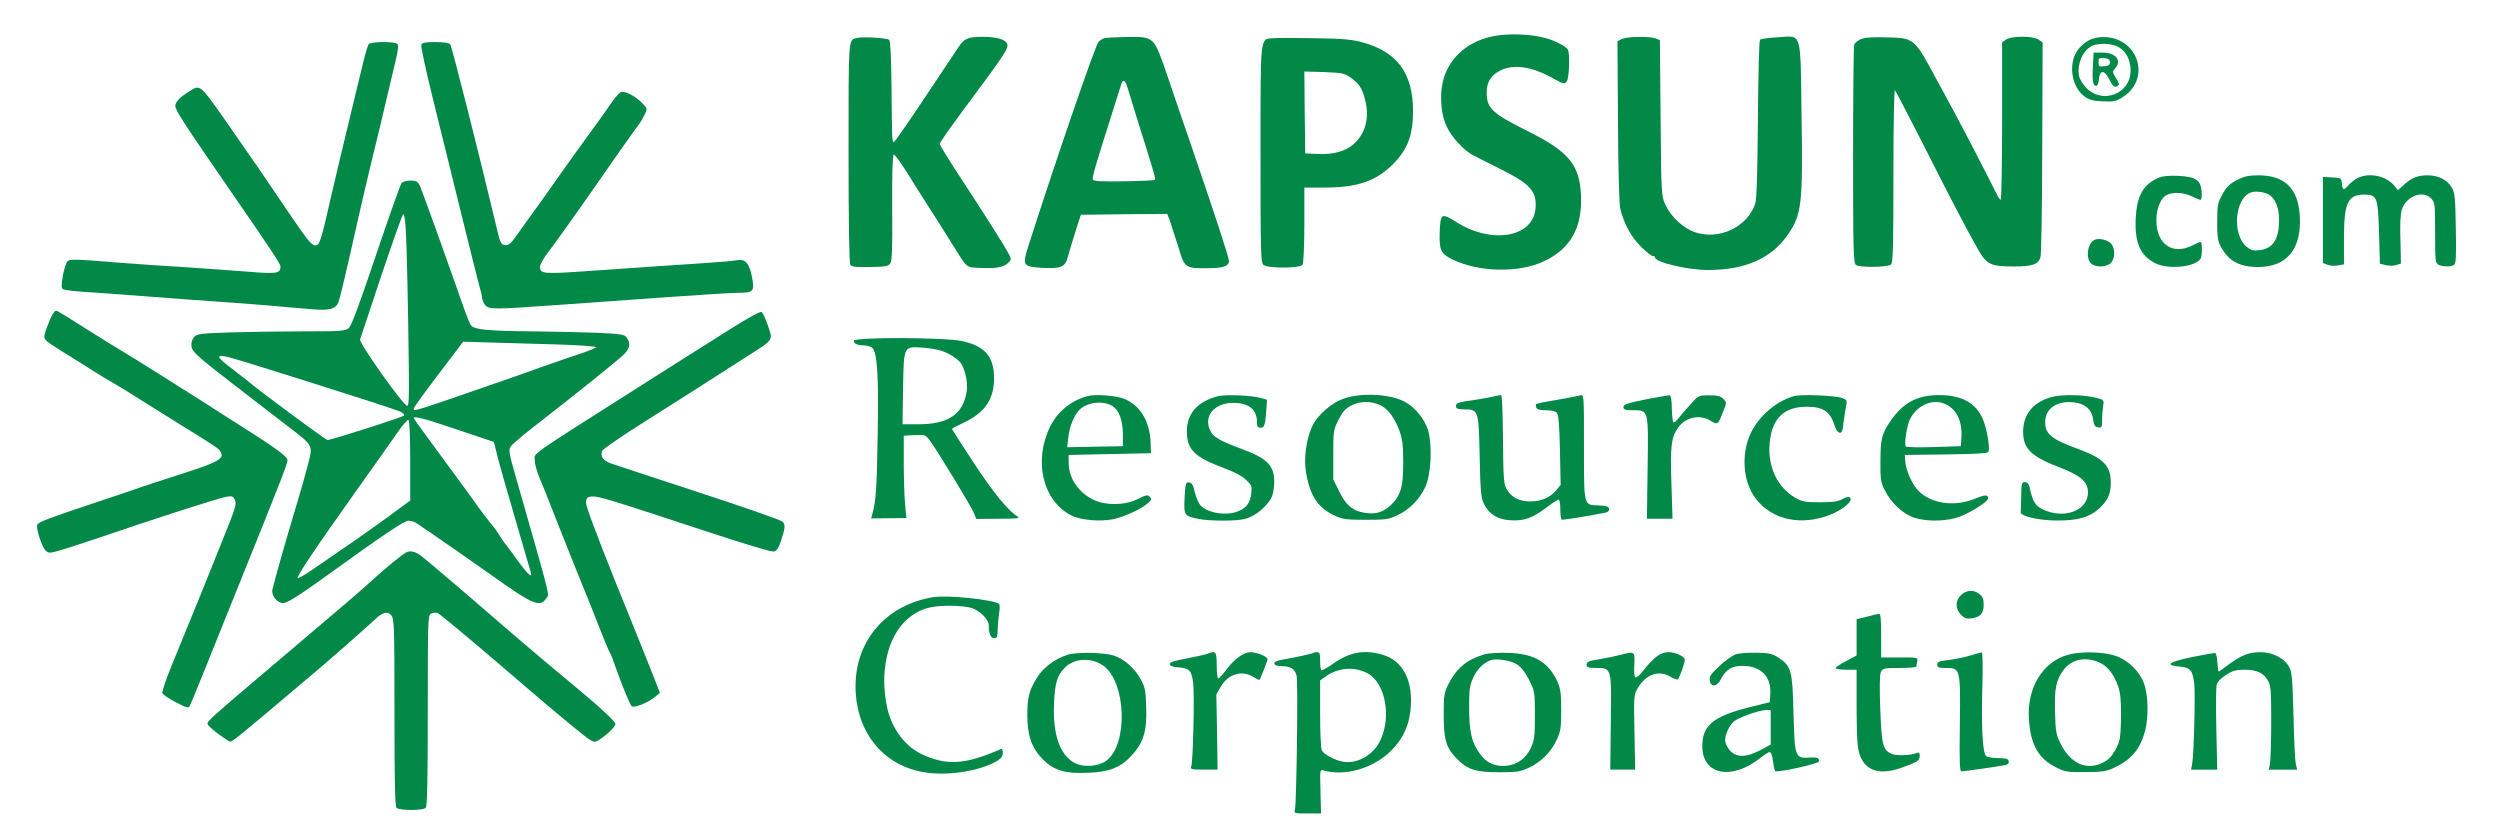
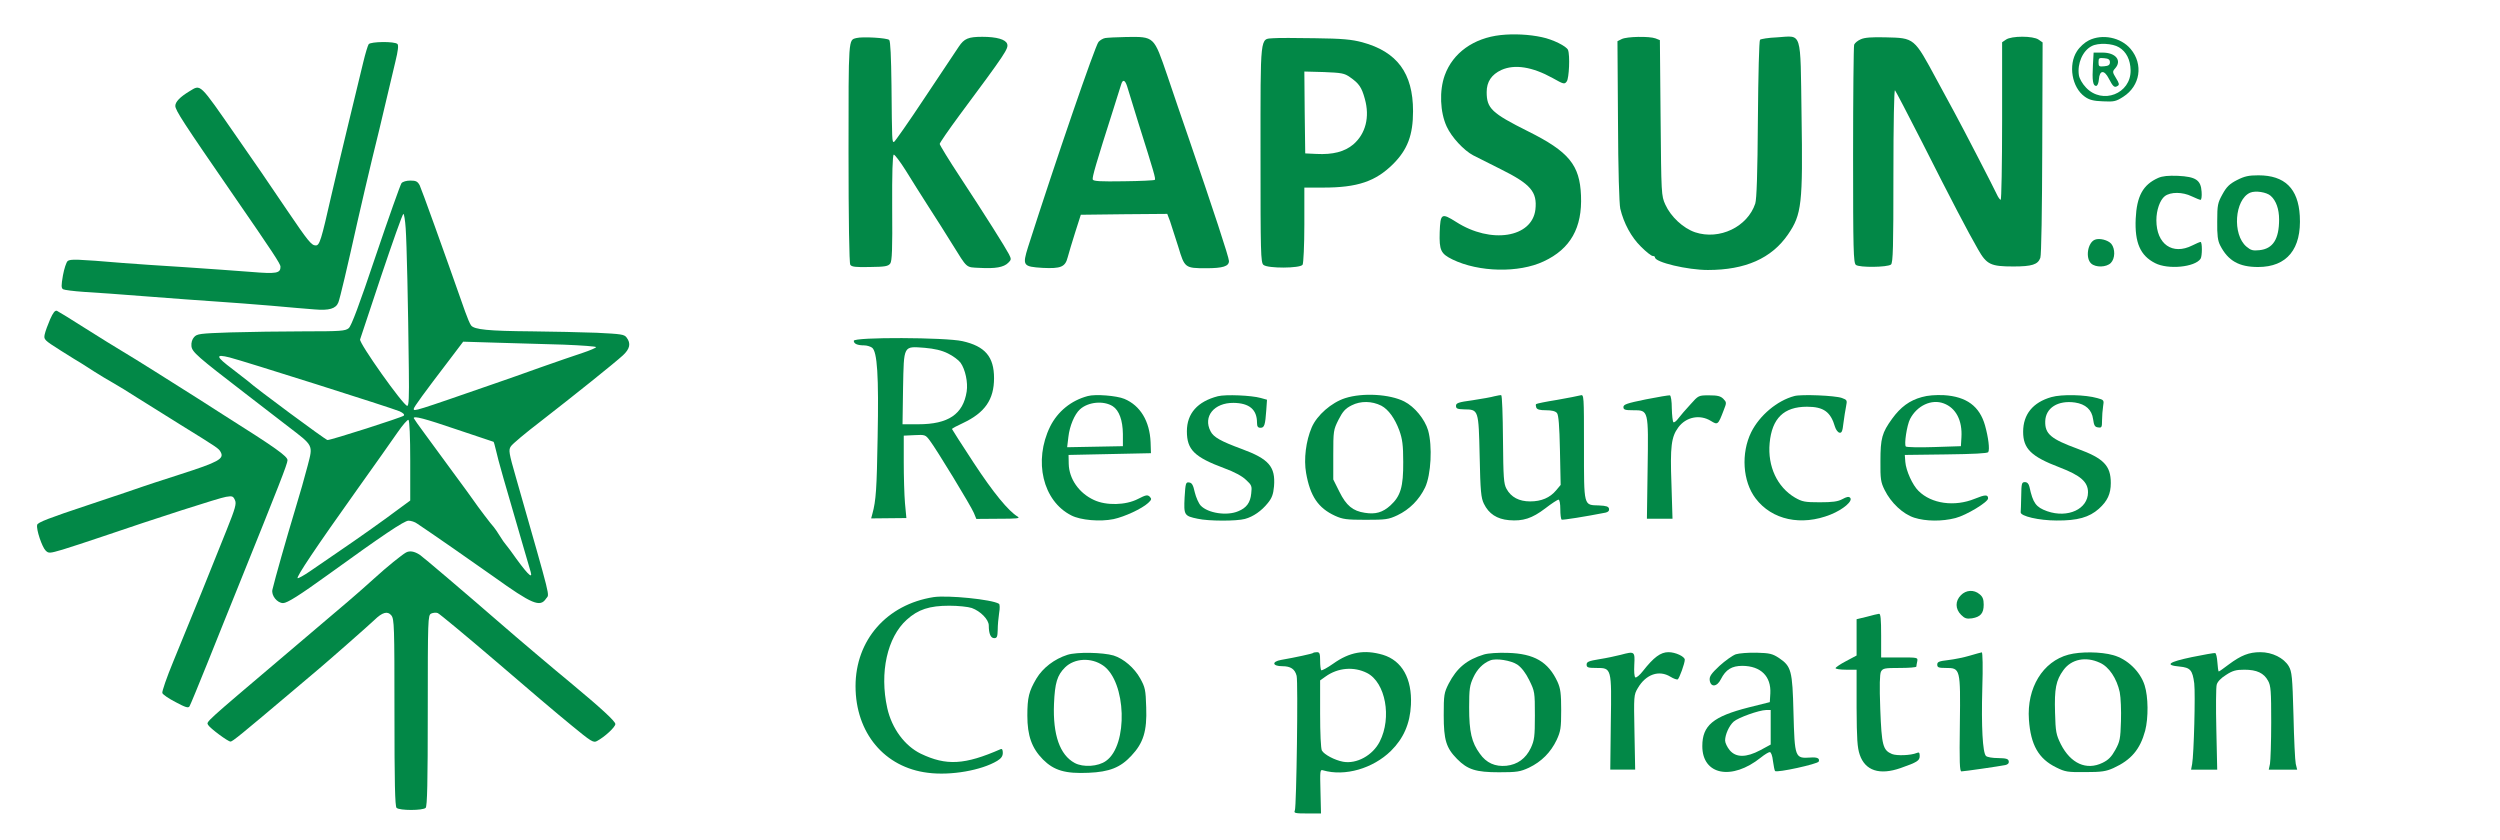
<svg xmlns="http://www.w3.org/2000/svg" version="1.0" width="1426pt" height="479pt" viewBox="0 0 1426 479" preserveAspectRatio="xMidYMid meet">
  <g transform="translate(0,479) scale(0.1,-0.1)" fill="#028847" stroke="none">
    <path d="M8560 4590 c-155 -17 -273 -102 -319 -229 -32 -88 -27 -211 11 -293 28 -61 98 -136 151 -164 18 -9 88 -44 157 -79 171 -85 209 -129 198 -230 -19 -161 -254 -198 -452 -71 -84 53 -90 49 -94 -58 -3 -104 6 -123 73 -156 150 -73 378 -78 520 -11 153 71 221 192 213 376 -7 174 -69 250 -302 366 -208 104 -236 131 -236 224 0 59 28 100 84 126 76 34 176 18 292 -46 64 -36 68 -37 81 -19 13 18 19 148 7 179 -8 21 -86 60 -149 73 -73 16 -161 20 -235 12z" />
    <path d="M4885 4573 c-46 -12 -45 9 -45 -652 0 -377 4 -632 10 -641 7 -12 30 -15 112 -13 86 1 104 4 116 20 10 14 13 80 11 318 -1 194 2 300 9 303 5 1 36 -39 68 -90 31 -51 91 -145 131 -208 41 -63 101 -158 133 -210 90 -144 77 -134 158 -138 89 -5 137 3 163 29 18 18 18 21 4 49 -21 40 -132 217 -276 436 -66 100 -119 187 -119 193 0 6 51 80 113 164 264 355 280 380 272 406 -8 26 -60 41 -142 41 -80 0 -103 -10 -134 -56 -15 -22 -102 -153 -194 -291 -92 -139 -172 -253 -176 -253 -11 0 -11 2 -14 323 -2 163 -6 252 -13 259 -12 12 -154 20 -187 11z" />
    <path d="M6304 4573 c-12 -2 -29 -12 -38 -22 -19 -21 -245 -679 -402 -1170 -33 -106 -29 -112 83 -119 104 -5 129 5 143 60 6 24 26 88 43 143 l32 100 247 3 246 2 16 -42 c8 -24 29 -89 47 -146 36 -120 38 -122 159 -122 95 0 130 11 130 41 0 21 -89 291 -229 699 -33 96 -89 258 -123 360 -77 224 -73 221 -233 219 -55 -1 -110 -4 -121 -6z m125 -275 c5 -18 34 -112 64 -208 91 -288 100 -320 94 -326 -3 -3 -83 -7 -177 -8 -132 -2 -173 0 -177 10 -4 12 18 89 117 399 21 66 41 130 45 143 9 31 22 27 34 -10z" />
    <path d="M7263 4572 c-77 -6 -73 31 -73 -663 0 -561 1 -618 17 -630 24 -21 210 -20 223 1 5 8 10 111 10 228 l0 212 108 0 c195 0 298 35 398 134 83 83 114 166 114 302 0 217 -91 339 -290 393 -61 16 -112 21 -270 23 -107 2 -214 2 -237 0z m437 -222 c52 -36 67 -58 85 -124 29 -103 5 -199 -66 -260 -49 -41 -115 -59 -211 -54 l-63 3 -3 234 -2 233 112 -3 c101 -4 117 -7 148 -29z" />
    <path d="M9250 4567 l-24 -12 3 -455 c1 -279 7 -472 13 -500 20 -84 63 -163 118 -217 29 -29 59 -53 67 -53 7 0 13 -3 13 -8 0 -28 185 -72 302 -72 213 0 363 66 457 203 78 114 85 173 77 682 -7 489 5 451 -139 442 -49 -2 -93 -9 -98 -14 -5 -5 -10 -200 -12 -454 -2 -309 -7 -455 -15 -480 -44 -133 -204 -210 -343 -164 -68 23 -139 89 -170 158 -23 51 -23 57 -27 495 l-4 443 -25 10 c-35 13 -164 11 -193 -4z" />
    <path d="M10614 4566 c-17 -7 -34 -21 -38 -31 -3 -9 -6 -292 -6 -630 0 -546 2 -614 16 -626 19 -16 180 -14 200 2 12 9 14 102 14 507 0 303 4 492 9 487 5 -6 74 -138 154 -295 166 -329 264 -516 320 -613 49 -86 72 -97 201 -97 107 0 140 11 154 49 6 15 10 275 11 628 l2 601 -23 16 c-31 22 -155 22 -186 0 l-22 -15 0 -450 c0 -247 -4 -449 -8 -449 -4 0 -15 15 -23 33 -17 37 -190 372 -239 462 -18 33 -64 119 -103 190 -130 241 -126 238 -292 242 -79 2 -119 -1 -141 -11z" />
    <path d="M11915 4560 c-24 -12 -52 -37 -68 -62 -51 -78 -29 -207 44 -259 26 -19 50 -25 104 -27 63 -3 74 -1 116 26 97 62 116 185 42 273 -56 66 -161 87 -238 49z m172 -40 c42 -25 65 -72 66 -131 2 -134 -161 -197 -254 -99 -22 23 -38 52 -41 71 -10 67 22 140 73 166 37 20 119 16 156 -7z" />
    <path d="M11938 4418 c-5 -87 0 -118 18 -118 8 0 14 15 16 37 4 54 31 56 57 4 24 -46 32 -53 50 -41 11 6 9 15 -9 44 -21 34 -21 38 -6 55 41 45 5 91 -71 91 l-51 0 -4 -72z m97 17 c0 -15 -8 -21 -32 -23 -30 -3 -33 -1 -33 23 0 24 3 26 33 23 24 -2 32 -8 32 -23z" />
    <path d="M2103 4538 c-5 -7 -19 -53 -31 -103 -12 -49 -48 -200 -81 -335 -33 -135 -78 -326 -101 -425 -58 -256 -67 -285 -89 -285 -24 0 -43 23 -163 200 -103 153 -199 293 -288 420 -218 314 -203 299 -270 259 -53 -32 -80 -60 -80 -83 0 -25 47 -97 327 -503 232 -336 273 -399 273 -414 0 -38 -23 -42 -168 -30 -75 6 -245 18 -377 27 -132 8 -292 19 -355 24 -263 22 -299 23 -314 11 -8 -7 -20 -44 -27 -82 -10 -58 -10 -72 1 -79 7 -4 60 -11 119 -15 58 -3 221 -15 361 -26 140 -11 318 -24 395 -29 77 -5 219 -16 315 -24 96 -9 207 -18 245 -21 82 -7 121 4 135 40 10 26 48 187 110 465 22 96 59 256 83 355 25 99 59 243 77 320 18 77 43 181 55 232 16 65 19 95 12 102 -16 16 -152 14 -164 -1z" />
-     <path d="M2403 4534 c-3 -9 26 -145 65 -302 39 -158 112 -453 162 -657 50 -203 97 -392 105 -419 8 -26 15 -56 15 -65 0 -9 7 -27 16 -39 20 -28 45 -28 409 -2 154 11 438 31 630 45 193 14 378 25 411 25 82 0 89 9 73 91 -15 78 -38 103 -84 95 -19 -4 -98 -11 -177 -16 -172 -11 -351 -24 -675 -46 -252 -18 -273 -16 -273 23 0 12 19 48 42 78 33 43 139 190 205 285 157 226 304 435 319 453 8 10 22 34 31 53 17 34 16 34 -13 65 -36 39 -100 72 -122 64 -9 -3 -36 -34 -59 -68 -23 -34 -84 -119 -135 -189 -51 -70 -127 -175 -168 -234 -41 -59 -97 -138 -125 -176 -27 -37 -72 -99 -99 -138 -42 -60 -54 -71 -75 -68 -24 3 -28 10 -54 123 -92 387 -250 1012 -259 1023 -7 7 -37 12 -85 12 -58 0 -75 -3 -80 -16z" />
    <path d="M12310 3775 c-87 -39 -122 -104 -128 -233 -6 -136 26 -210 111 -253 74 -38 227 -23 259 25 10 15 10 96 0 96 -4 0 -25 -9 -47 -20 -113 -57 -205 7 -205 144 0 57 20 115 48 137 33 25 101 25 154 -1 23 -11 46 -20 50 -20 5 0 8 21 6 46 -4 67 -33 86 -135 91 -56 2 -88 -1 -113 -12z" />
    <path d="M12760 3763 c-43 -22 -60 -39 -83 -81 -27 -49 -30 -61 -30 -155 -1 -79 3 -110 17 -137 45 -88 108 -123 216 -123 165 0 249 103 238 292 -9 156 -86 231 -236 231 -55 0 -79 -5 -122 -27z m192 -90 c31 -27 48 -76 48 -135 0 -112 -35 -167 -112 -175 -37 -4 -49 -1 -74 20 -82 69 -68 269 21 308 30 13 94 3 117 -18z" />
-     <path d="M13445 3773 c-16 -9 -39 -27 -50 -40 -27 -31 -33 -29 -37 10 -3 31 -4 32 -55 35 l-53 3 0 -246 0 -245 26 -10 c15 -6 42 -8 60 -4 l34 6 0 150 c0 201 22 248 116 248 73 0 78 -14 84 -218 l5 -176 33 -8 c19 -5 45 -5 60 0 l27 9 -3 136 c-3 86 0 149 8 171 25 78 121 114 168 63 21 -22 22 -32 22 -195 0 -159 1 -172 19 -182 24 -12 71 -13 89 -1 11 6 13 50 10 207 -3 178 -5 203 -23 234 -26 44 -76 70 -137 70 -57 0 -92 -14 -136 -54 l-34 -31 -21 26 c-47 57 -147 77 -212 42z" />
    <path d="M2290 3745 c-6 -8 -72 -193 -146 -412 -95 -283 -140 -403 -155 -415 -19 -16 -47 -18 -253 -18 -127 0 -316 -3 -421 -6 -176 -6 -191 -8 -208 -27 -11 -12 -17 -32 -15 -51 3 -34 35 -61 308 -271 74 -57 182 -140 240 -185 150 -115 146 -106 115 -226 -14 -55 -47 -171 -74 -259 -46 -152 -113 -388 -127 -448 -8 -33 27 -77 61 -77 23 0 93 44 255 161 314 227 436 309 460 309 14 0 37 -7 50 -17 71 -47 330 -227 434 -301 222 -159 267 -178 301 -126 19 29 36 -38 -171 687 -42 146 -44 160 -30 181 8 13 83 76 168 141 197 153 423 334 471 378 40 37 47 68 21 102 -13 18 -31 20 -172 27 -86 3 -251 7 -367 8 -251 2 -330 10 -348 34 -7 9 -22 45 -34 79 -124 353 -248 697 -259 720 -12 22 -21 27 -53 27 -22 0 -44 -6 -51 -15z m24 -257 c6 -84 14 -434 18 -808 2 -156 0 -205 -9 -205 -22 0 -277 360 -269 379 2 6 57 170 121 364 65 193 121 352 126 352 4 0 10 -37 13 -82z m904 -664 c100 -4 182 -10 182 -14 0 -4 -35 -19 -77 -33 -43 -14 -150 -51 -238 -82 -88 -32 -203 -72 -255 -90 -470 -163 -470 -163 -470 -147 0 9 58 89 204 280 l78 103 197 -6 c108 -3 278 -8 379 -11z m-1908 -73 c79 -20 922 -287 969 -307 22 -10 30 -19 24 -25 -10 -10 -413 -139 -435 -139 -10 0 -414 299 -451 334 -7 6 -47 37 -90 70 -97 73 -101 88 -17 67z m1296 -411 c114 -38 208 -70 209 -70 2 0 8 -23 15 -52 10 -47 47 -177 157 -553 19 -66 37 -128 40 -137 14 -48 -23 -9 -115 121 -9 13 -22 28 -27 35 -6 6 -21 28 -34 49 -13 21 -28 43 -34 50 -14 14 -94 120 -117 154 -8 12 -59 82 -113 155 -54 73 -127 173 -162 221 -36 48 -65 90 -65 92 0 14 61 -2 246 -65z m-266 -178 l0 -227 -68 -50 c-92 -69 -228 -165 -347 -246 -55 -38 -127 -87 -159 -109 -32 -22 -63 -39 -68 -38 -11 4 105 177 338 504 98 138 203 285 232 328 29 42 57 74 62 71 6 -4 10 -98 10 -233z" />
    <path d="M11950 3423 c-42 -16 -56 -105 -22 -136 26 -24 87 -22 112 3 25 25 26 80 3 109 -19 22 -67 34 -93 24z" />
    <path d="M286 2969 c-13 -30 -27 -68 -31 -86 -6 -30 -4 -32 92 -93 54 -34 107 -67 118 -73 11 -7 44 -28 75 -48 30 -19 78 -48 105 -63 28 -16 91 -54 140 -86 50 -31 158 -99 240 -150 220 -136 223 -138 234 -159 21 -38 -14 -57 -229 -126 -113 -36 -212 -69 -220 -72 -8 -3 -145 -50 -305 -103 -226 -75 -291 -100 -293 -114 -6 -27 28 -126 48 -146 17 -17 22 -17 97 5 43 13 143 46 223 73 307 105 671 222 709 228 36 6 41 4 51 -18 10 -20 3 -46 -48 -173 -69 -174 -204 -508 -303 -747 -38 -92 -66 -173 -63 -181 3 -9 37 -32 76 -52 56 -30 72 -35 79 -24 5 8 51 120 103 249 52 129 132 330 179 445 230 570 277 690 277 710 0 22 -65 69 -360 255 -47 30 -114 73 -150 96 -134 85 -367 232 -430 269 -36 21 -132 81 -213 132 -81 52 -154 96 -162 100 -11 4 -22 -10 -39 -48z" />
-     <path d="M4156 2907 c-97 -62 -195 -123 -217 -137 -22 -14 -146 -92 -276 -175 -663 -421 -613 -386 -613 -430 0 -18 11 -60 24 -92 14 -32 64 -157 111 -278 48 -121 106 -267 130 -325 24 -58 69 -170 100 -250 31 -80 60 -149 65 -155 4 -5 19 -44 33 -85 34 -96 77 -202 89 -217 11 -14 88 15 133 51 l29 24 -36 93 c-20 52 -116 290 -213 529 -117 292 -174 445 -173 465 3 26 8 30 34 33 35 3 92 -14 638 -194 229 -76 387 -123 400 -120 15 4 27 20 38 53 27 80 29 100 12 117 -8 9 -223 84 -477 167 -254 83 -481 158 -504 166 -43 16 -59 39 -49 71 3 9 116 87 251 172 135 85 292 185 348 221 56 36 154 98 217 139 168 107 159 96 131 180 -13 39 -29 74 -36 80 -7 6 -68 -27 -189 -103z" />
    <path d="M4870 2846 c0 -17 21 -26 59 -26 15 0 35 -6 45 -13 30 -22 39 -160 32 -512 -5 -292 -9 -360 -30 -436 l-7 -26 100 1 101 1 -8 85 c-4 47 -7 153 -7 235 l0 150 62 3 c59 3 62 2 86 -30 37 -48 236 -375 252 -414 l14 -34 128 1 c104 0 124 2 108 12 -53 32 -138 135 -251 307 -68 104 -124 191 -124 193 0 3 28 18 63 34 125 59 177 134 177 256 0 122 -51 182 -180 211 -96 22 -620 24 -620 2z m537 -72 c29 -14 61 -38 72 -53 27 -38 43 -112 35 -164 -20 -130 -105 -187 -276 -187 l-90 0 3 206 c5 248 0 239 124 230 55 -5 96 -14 132 -32z" />
    <path d="M6205 2531 c-95 -25 -172 -88 -215 -174 -96 -196 -42 -425 121 -507 52 -27 164 -37 241 -21 64 14 161 59 197 92 20 19 21 23 9 36 -13 12 -22 10 -67 -13 -69 -36 -181 -39 -251 -6 -85 39 -142 120 -144 206 l-1 51 235 5 235 5 -2 62 c-5 121 -59 210 -150 248 -43 18 -165 28 -208 16z m142 -58 c37 -24 57 -81 58 -158 l0 -70 -159 -3 -159 -3 7 58 c7 63 35 130 66 158 47 43 135 51 187 18z" />
    <path d="M6947 2530 c-116 -30 -177 -98 -177 -200 0 -105 42 -147 214 -211 55 -20 102 -45 123 -66 33 -30 35 -36 30 -78 -5 -52 -27 -82 -74 -101 -65 -28 -173 -11 -214 32 -12 13 -27 47 -34 76 -9 41 -16 54 -32 56 -19 3 -21 -3 -26 -85 -5 -101 -3 -106 75 -122 62 -14 222 -14 269 -1 48 13 95 46 131 91 23 28 31 50 35 95 9 112 -29 156 -184 213 -119 44 -161 67 -178 101 -44 84 20 163 131 162 90 -1 134 -38 134 -113 0 -22 5 -29 20 -29 22 0 27 15 33 102 l4 58 -36 10 c-53 15 -200 21 -244 10z" />
    <path d="M7673 2519 c-78 -25 -161 -97 -191 -167 -33 -77 -46 -181 -32 -260 23 -132 69 -200 165 -244 44 -20 66 -23 175 -23 114 0 130 2 181 26 69 33 124 88 158 159 34 73 42 236 17 325 -19 64 -77 135 -136 165 -83 42 -237 51 -337 19z m206 -43 c41 -22 77 -72 103 -142 17 -48 22 -82 22 -179 1 -142 -15 -195 -73 -248 -44 -40 -85 -52 -146 -42 -68 10 -106 41 -145 120 l-35 70 0 140 c0 137 1 143 30 201 24 47 39 64 75 82 51 26 115 25 169 -2z" />
    <path d="M8525 2530 c-16 -5 -73 -15 -125 -23 -82 -11 -95 -16 -95 -32 0 -16 8 -19 47 -20 82 -1 82 -1 88 -268 4 -201 8 -237 24 -270 28 -58 75 -88 143 -94 80 -7 132 10 207 67 36 28 70 50 76 50 6 0 10 -24 10 -54 0 -30 3 -57 8 -60 6 -3 133 17 250 40 15 3 22 11 20 22 -3 13 -15 17 -57 19 -89 3 -86 -11 -86 334 0 295 0 300 -20 294 -11 -3 -71 -15 -134 -26 -63 -10 -117 -21 -119 -24 -3 -2 -2 -11 1 -20 5 -11 20 -15 55 -15 33 0 54 -5 63 -16 9 -11 14 -70 17 -213 l4 -197 -26 -31 c-35 -42 -84 -63 -148 -63 -63 0 -109 24 -135 72 -16 29 -18 63 -20 283 -1 137 -5 250 -10 251 -4 1 -21 -2 -38 -6z" />
    <path d="M9388 2512 c-108 -22 -128 -29 -128 -44 0 -15 9 -18 55 -18 89 0 88 4 83 -335 l-4 -284 73 0 73 0 -6 198 c-8 214 -1 269 39 323 44 60 123 76 186 37 39 -24 41 -23 73 61 17 43 17 45 -2 65 -16 16 -34 20 -81 20 -60 0 -61 0 -107 -52 -26 -28 -57 -64 -69 -80 -11 -15 -24 -25 -28 -21 -4 4 -8 39 -9 79 0 40 -5 73 -11 74 -5 1 -67 -9 -137 -23z" />
    <path d="M10235 2531 c-98 -26 -198 -110 -246 -206 -59 -120 -49 -281 25 -378 93 -123 261 -159 428 -92 72 29 129 78 111 96 -8 8 -20 5 -44 -8 -26 -14 -56 -18 -129 -18 -86 0 -100 3 -142 27 -101 60 -156 178 -144 310 13 142 81 208 213 208 95 0 135 -29 160 -115 5 -16 16 -31 25 -33 13 -3 18 8 23 55 4 32 11 75 15 95 7 35 6 37 -24 48 -39 14 -231 22 -271 11z" />
    <path d="M10962 2525 c-70 -19 -121 -57 -169 -123 -58 -80 -67 -112 -67 -242 -1 -102 2 -121 24 -165 36 -73 104 -137 169 -158 66 -21 158 -22 235 -2 62 16 186 91 186 112 0 23 -17 22 -76 -2 -115 -47 -247 -29 -321 45 -34 33 -71 115 -75 165 l-3 40 235 3 c158 2 236 6 241 13 9 16 1 82 -18 151 -31 111 -106 166 -235 174 -47 2 -92 -1 -126 -11z m125 -36 c70 -26 107 -98 101 -194 l-3 -50 -153 -5 c-84 -3 -157 -1 -161 3 -11 11 6 122 24 157 40 77 123 115 192 89z" />
    <path d="M11701 2525 c-105 -30 -161 -98 -161 -198 0 -96 45 -141 208 -203 120 -46 162 -83 162 -142 0 -96 -115 -149 -233 -108 -64 23 -81 46 -101 139 -4 18 -13 27 -26 27 -18 0 -20 -7 -21 -80 -1 -44 -2 -85 -3 -92 -2 -22 104 -47 205 -47 119 -1 186 18 241 67 49 44 68 85 68 147 0 99 -41 141 -189 195 -153 56 -187 85 -185 157 2 76 72 121 170 107 60 -9 96 -41 103 -95 5 -36 10 -45 29 -47 20 -3 22 1 22 40 0 24 3 60 6 80 6 35 5 37 -32 47 -69 20 -204 23 -263 6z" />
    <path d="M2315 1638 c-23 -13 -109 -82 -180 -147 -101 -91 -136 -121 -515 -442 -460 -390 -443 -375 -433 -394 11 -19 113 -95 128 -95 11 0 58 38 362 295 65 55 129 109 142 120 56 47 288 251 316 278 46 45 76 53 97 27 17 -21 18 -61 18 -554 0 -400 3 -535 12 -544 16 -16 150 -16 166 0 9 9 12 146 12 555 0 525 1 543 19 553 11 5 28 7 38 3 10 -4 157 -126 328 -272 170 -147 365 -312 434 -368 114 -94 126 -101 146 -90 45 24 105 80 105 97 0 16 -82 91 -255 235 -76 62 -324 272 -390 330 -218 189 -453 389 -470 400 -32 21 -59 25 -80 13z" />
    <path d="M11185 1395 c-33 -33 -33 -78 1 -112 21 -21 32 -24 62 -20 49 8 67 29 67 78 0 31 -6 46 -24 60 -32 27 -77 24 -106 -6z" />
    <path d="M5325 1384 c-267 -42 -445 -245 -445 -508 0 -266 165 -464 413 -494 131 -17 305 14 395 68 23 14 32 27 32 46 0 17 -4 24 -12 21 -205 -90 -310 -96 -456 -26 -92 45 -165 144 -191 260 -45 203 0 404 111 504 65 59 130 80 243 80 50 0 107 -6 128 -13 50 -18 97 -66 97 -100 0 -47 11 -72 31 -72 16 0 19 8 20 48 0 26 4 69 8 95 5 28 4 50 -1 53 -40 25 -292 50 -373 38z" />
    <path d="M10648 1272 l-58 -14 0 -104 0 -103 -60 -32 c-33 -17 -60 -36 -60 -40 0 -5 27 -9 60 -9 l60 0 0 -217 c1 -179 4 -227 18 -268 31 -91 113 -118 233 -76 94 33 109 42 109 69 0 19 -4 23 -17 17 -34 -14 -113 -17 -141 -6 -52 22 -59 48 -67 257 -5 135 -3 198 4 213 11 19 20 21 106 21 52 0 95 3 96 8 0 4 2 17 5 30 4 22 2 22 -101 22 l-105 0 0 125 c0 94 -3 125 -12 124 -7 -1 -39 -8 -70 -17z" />
    <path d="M6089 1055 c-75 -24 -140 -74 -177 -135 -43 -73 -52 -108 -52 -212 0 -114 25 -185 89 -250 63 -63 128 -82 260 -76 119 5 182 30 244 97 69 73 90 141 85 276 -3 101 -6 114 -34 165 -34 61 -95 113 -152 131 -61 18 -210 21 -263 4z m203 -61 c133 -92 144 -454 17 -544 -45 -33 -131 -38 -179 -12 -85 46 -125 161 -118 337 5 120 18 163 63 208 54 53 149 58 217 11z" />
-     <path d="M6885 1060 c-11 -4 -64 -16 -118 -26 -74 -14 -97 -22 -95 -33 2 -10 20 -16 53 -18 60 -5 72 -18 81 -90 8 -67 -1 -451 -11 -475 -6 -16 1 -18 71 -18 l79 0 -3 215 -4 215 26 44 c42 72 119 95 185 55 18 -11 34 -19 35 -17 8 11 46 109 46 118 0 15 -62 40 -97 40 -39 0 -94 -40 -138 -100 -20 -27 -41 -50 -46 -50 -5 0 -9 34 -9 75 0 80 -5 86 -55 65z" />
    <path d="M7489 1065 c-5 -4 -100 -25 -181 -39 -56 -10 -51 -36 6 -36 48 0 72 -16 82 -55 9 -35 -1 -747 -10 -767 -7 -16 -1 -18 70 -18 l79 0 -3 126 c-3 118 -3 126 15 120 124 -36 284 10 387 111 72 71 109 156 114 263 7 149 -51 252 -160 285 -106 31 -190 16 -284 -51 -34 -24 -64 -40 -68 -37 -3 4 -6 28 -6 55 0 40 -3 48 -18 48 -10 0 -21 -2 -23 -5z m309 -114 c105 -54 142 -254 72 -391 -40 -79 -132 -129 -209 -115 -48 9 -108 41 -121 64 -6 12 -10 98 -10 210 l0 190 31 22 c71 51 162 58 237 20z" />
-     <path d="M8465 1057 c-99 -30 -155 -77 -202 -167 -26 -52 -28 -63 -28 -180 0 -141 14 -186 76 -249 60 -61 108 -76 239 -76 103 0 121 3 171 26 71 34 124 87 158 158 23 50 26 68 26 171 0 95 -4 123 -21 161 -53 114 -133 161 -284 165 -54 2 -112 -2 -135 -9z m190 -58 c23 -16 47 -46 68 -89 31 -63 32 -68 32 -201 0 -121 -3 -141 -23 -185 -29 -61 -76 -95 -140 -102 -64 -6 -114 16 -151 69 -47 64 -61 125 -61 263 0 106 3 127 24 172 21 46 55 81 96 97 33 14 119 0 155 -24z" />
+     <path d="M8465 1057 c-99 -30 -155 -77 -202 -167 -26 -52 -28 -63 -28 -180 0 -141 14 -186 76 -249 60 -61 108 -76 239 -76 103 0 121 3 171 26 71 34 124 87 158 158 23 50 26 68 26 171 0 95 -4 123 -21 161 -53 114 -133 161 -284 165 -54 2 -112 -2 -135 -9z m190 -58 c23 -16 47 -46 68 -89 31 -63 32 -68 32 -201 0 -121 -3 -141 -23 -185 -29 -61 -76 -95 -140 -102 -64 -6 -114 16 -151 69 -47 64 -61 125 -61 263 0 106 3 127 24 172 21 46 55 81 96 97 33 14 119 0 155 -24" />
    <path d="M9245 1055 c-27 -7 -83 -19 -122 -25 -61 -10 -73 -15 -73 -31 0 -16 8 -19 55 -19 88 0 88 2 83 -315 l-3 -265 71 0 71 0 -4 213 c-4 208 -4 213 19 252 46 79 121 105 186 65 18 -11 37 -18 42 -15 9 6 40 91 40 112 0 18 -53 43 -93 43 -45 0 -84 -29 -146 -108 -18 -23 -37 -39 -43 -36 -6 4 -8 35 -6 72 4 77 2 78 -77 57z" />
    <path d="M9901 1058 c-19 -7 -60 -36 -93 -66 -47 -44 -58 -60 -56 -81 5 -43 42 -40 64 5 28 55 62 76 123 76 105 -1 164 -60 159 -157 l-3 -50 -120 -30 c-204 -52 -265 -103 -265 -221 0 -165 168 -198 334 -65 21 17 44 31 51 31 7 0 15 -21 18 -51 4 -29 9 -54 12 -57 11 -11 243 40 249 54 7 18 -8 26 -47 23 -89 -6 -90 -2 -97 256 -6 240 -12 264 -83 312 -37 24 -52 28 -127 30 -47 1 -100 -3 -119 -9z m199 -417 l0 -98 -59 -32 c-81 -43 -139 -43 -175 0 -14 17 -26 42 -26 55 0 34 23 85 49 108 26 23 144 65 184 66 l27 0 0 -99z" />
    <path d="M11235 1050 c-33 -10 -88 -21 -122 -25 -52 -6 -63 -10 -63 -26 0 -16 8 -19 49 -19 83 0 84 -3 80 -321 -3 -217 -1 -269 9 -269 15 0 215 29 250 36 15 3 22 11 20 22 -3 14 -15 17 -61 18 -31 0 -62 5 -69 12 -19 19 -27 168 -21 385 4 122 2 207 -3 206 -5 -1 -36 -9 -69 -19z" />
    <path d="M11799 1056 c-147 -39 -239 -190 -226 -371 10 -144 55 -223 155 -272 52 -26 66 -28 167 -27 92 0 118 4 160 23 101 46 152 106 181 213 19 73 18 194 -3 259 -25 79 -99 150 -179 172 -70 20 -188 21 -255 3z m178 -46 c53 -23 97 -90 114 -168 6 -30 9 -105 7 -166 -3 -100 -6 -116 -32 -163 -22 -40 -40 -58 -73 -74 -92 -45 -182 -4 -238 106 -27 55 -30 70 -33 180 -4 137 5 184 48 243 45 62 127 79 207 42z" />
    <path d="M12503 1042 c-134 -28 -158 -46 -71 -54 62 -6 74 -20 84 -96 7 -59 -2 -404 -12 -460 l-6 -32 74 0 75 0 -5 229 c-3 126 -2 241 2 255 4 17 24 38 53 56 38 25 58 30 105 30 71 0 111 -19 135 -63 16 -28 18 -60 18 -237 0 -113 -4 -220 -7 -237 l-7 -33 81 0 81 0 -8 33 c-4 17 -10 142 -13 277 -6 220 -9 249 -27 280 -28 47 -94 80 -162 80 -65 0 -110 -18 -180 -70 -29 -22 -54 -40 -57 -40 -3 0 -6 23 -8 52 -2 28 -7 52 -13 53 -5 1 -65 -9 -132 -23z" />
  </g>
</svg>